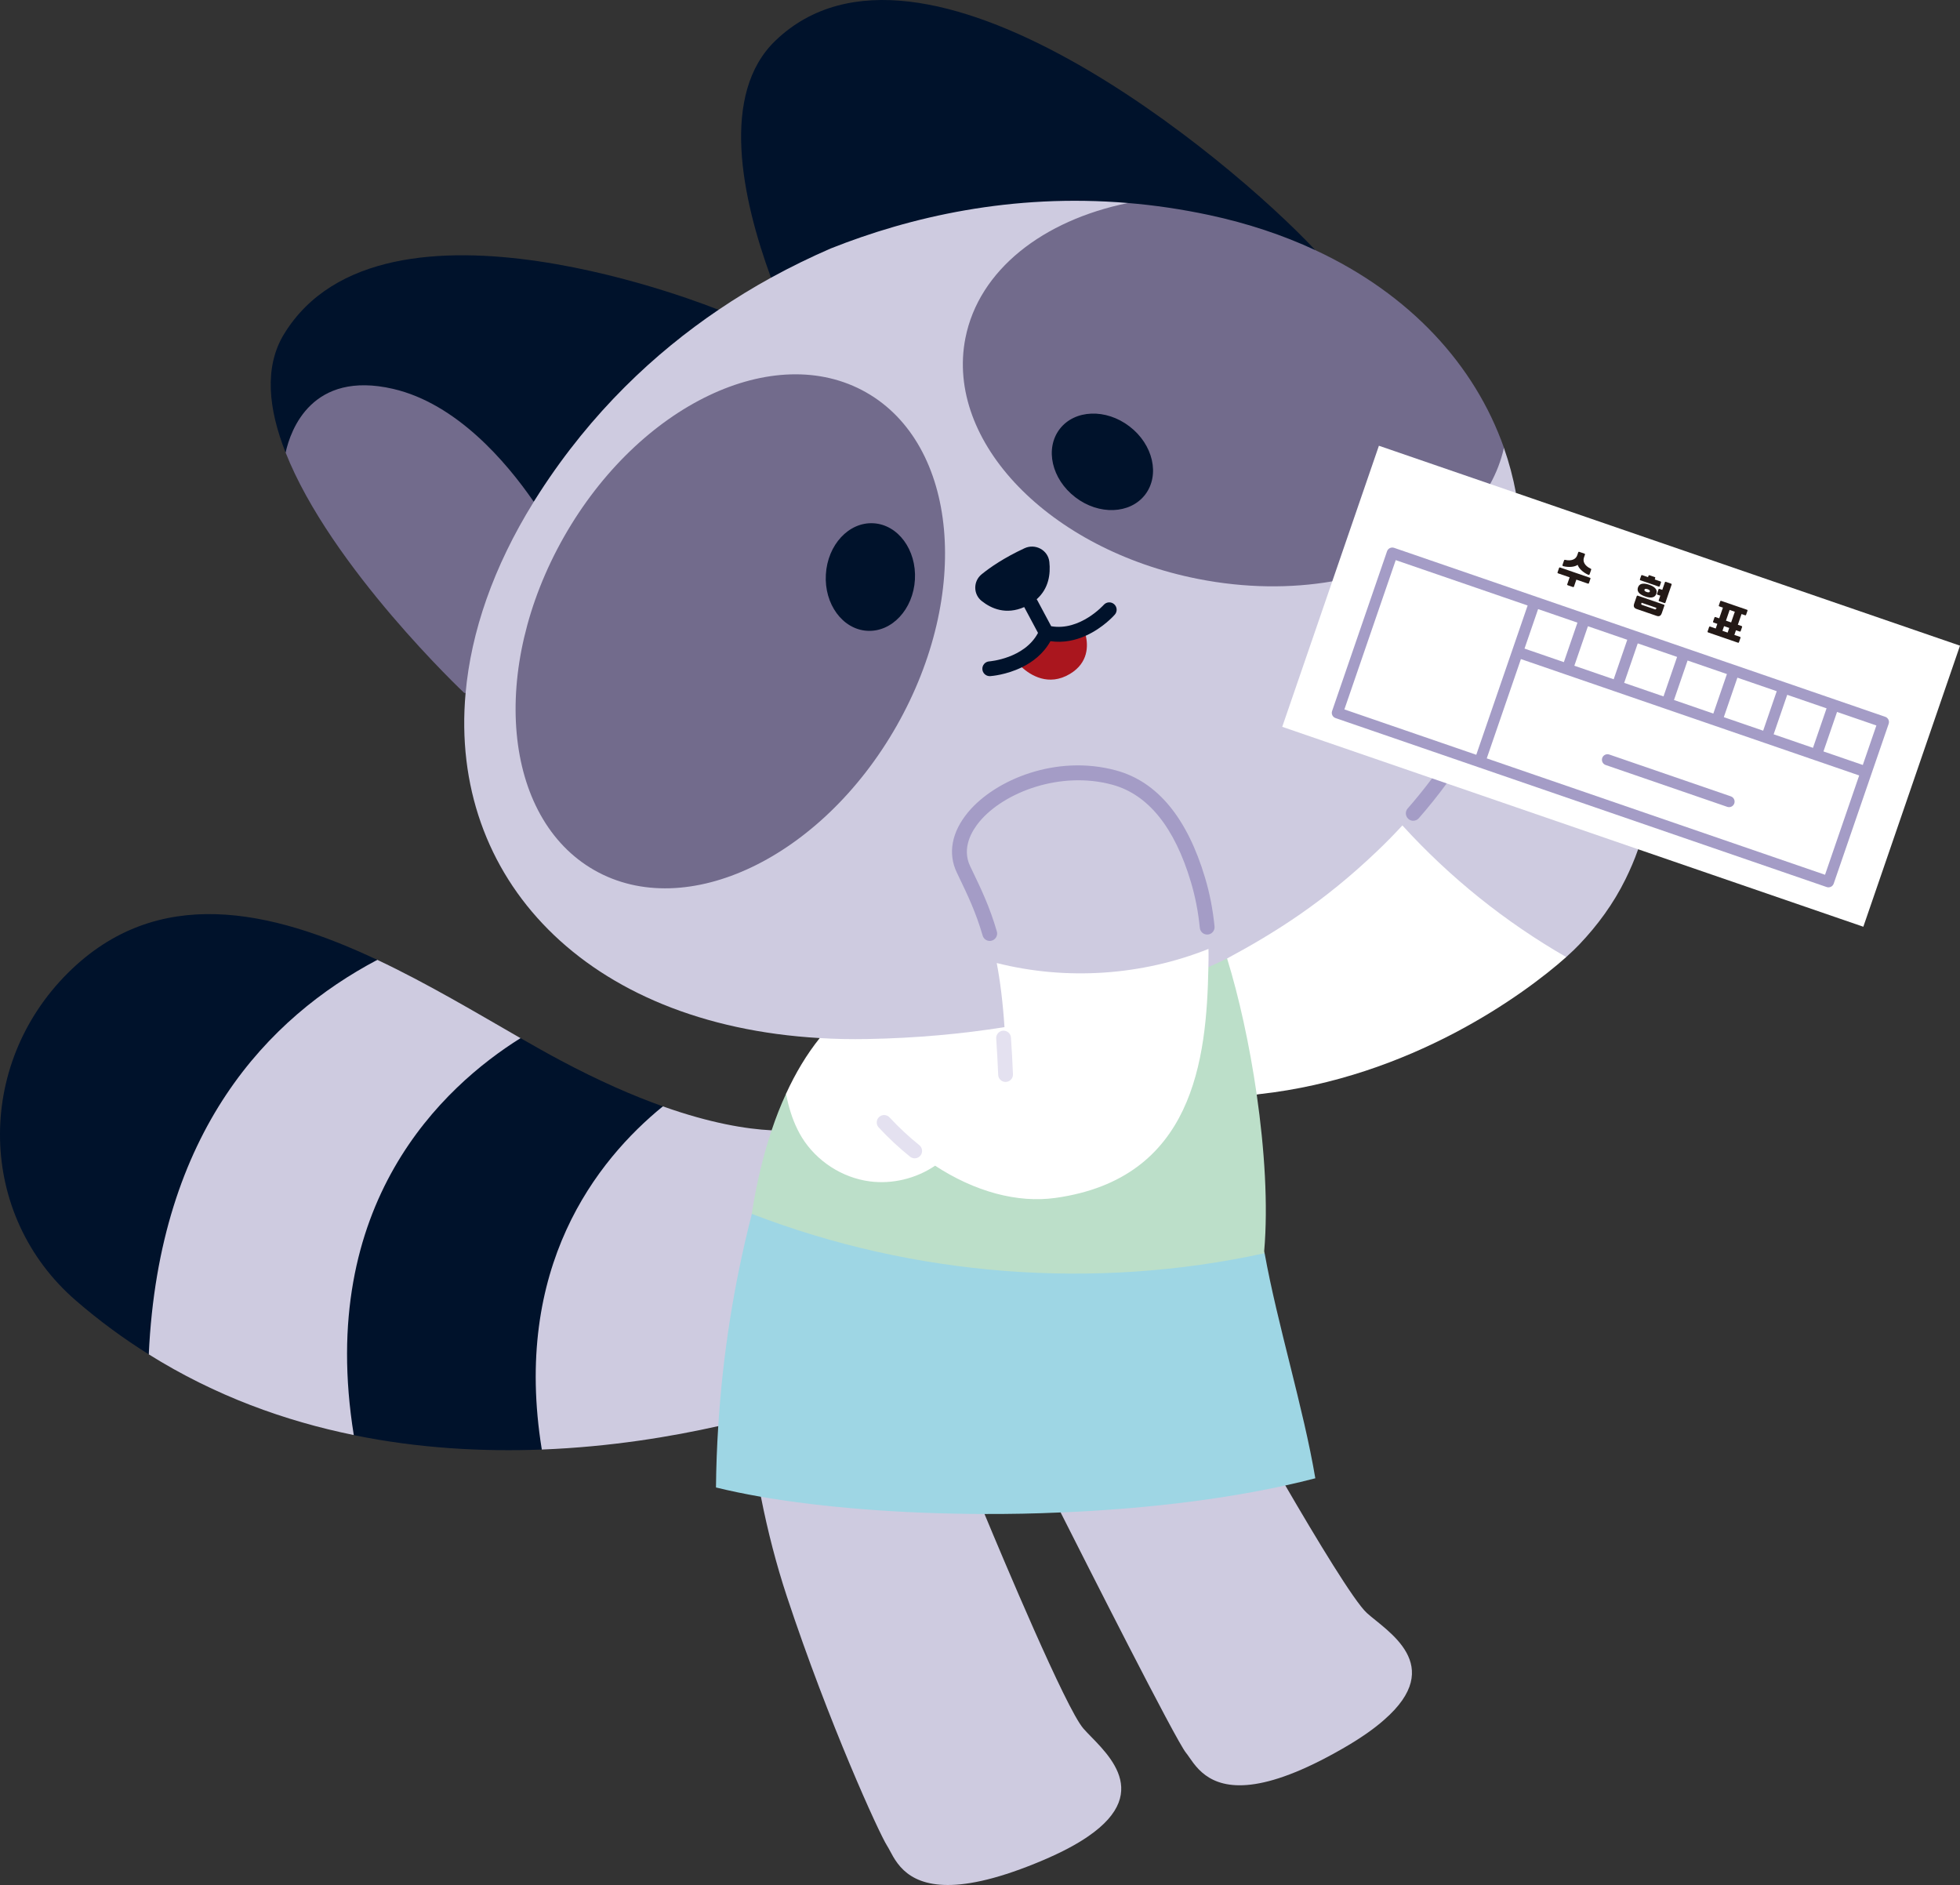
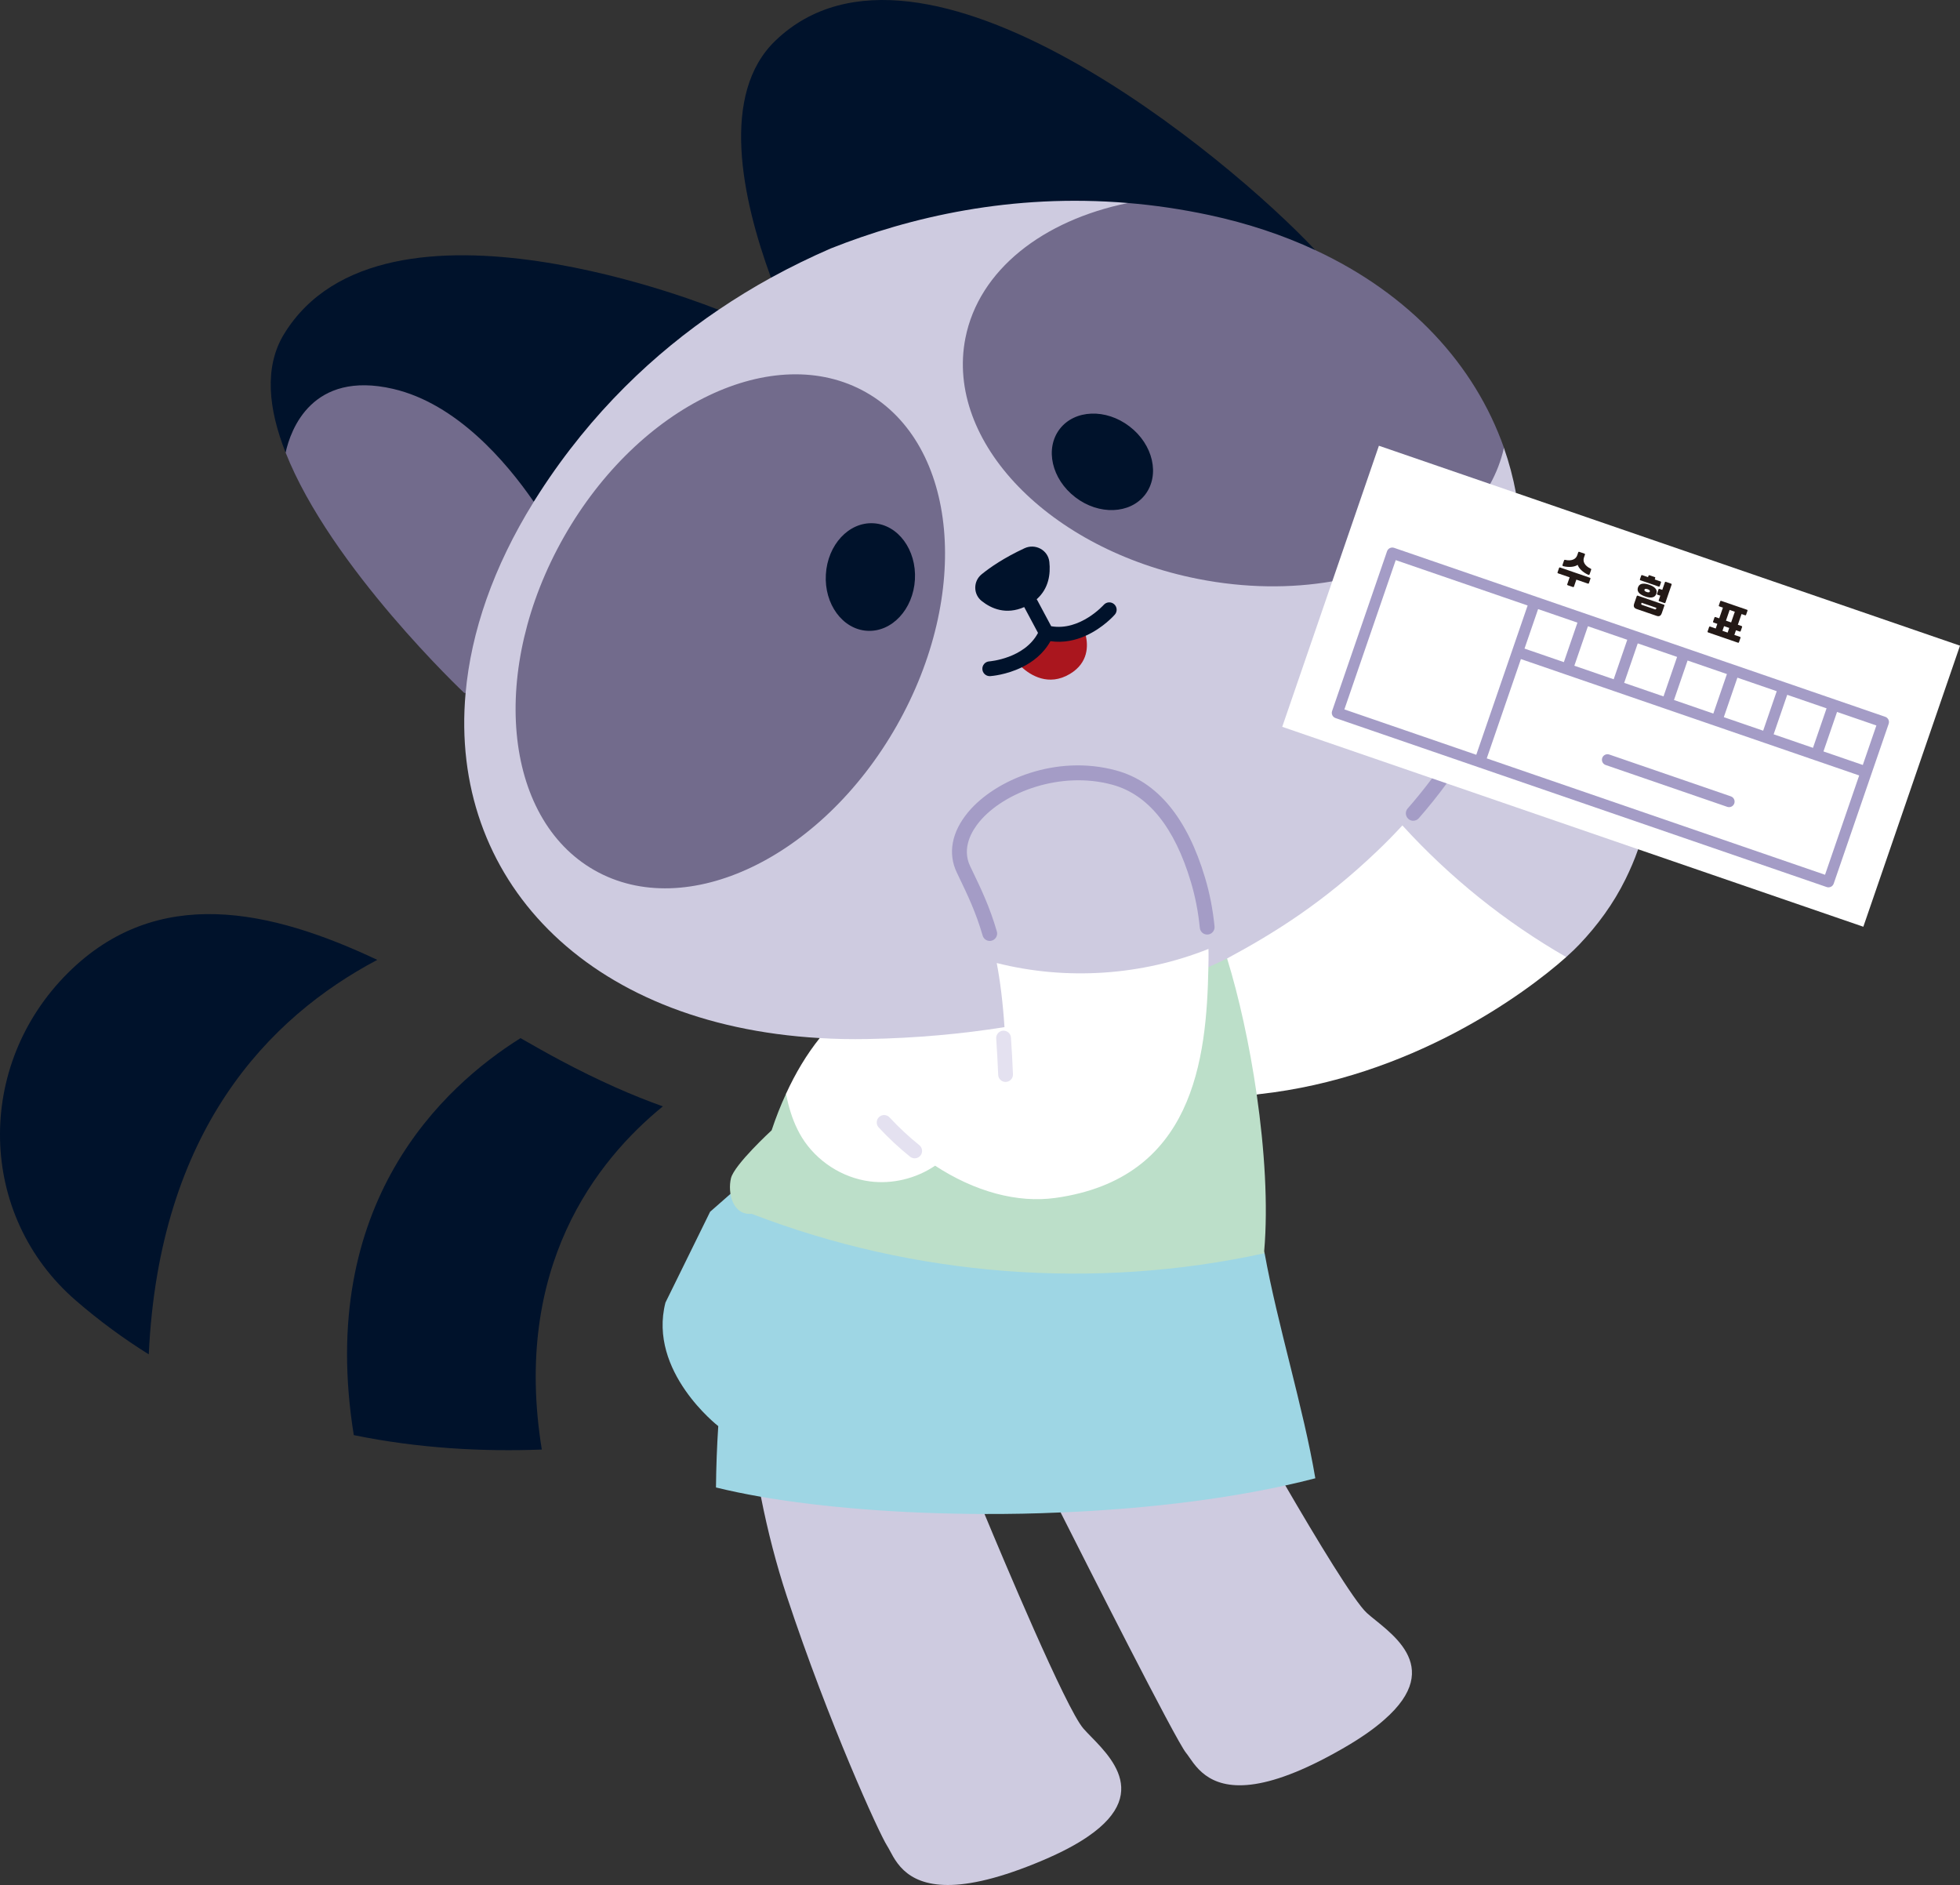
<svg xmlns="http://www.w3.org/2000/svg" version="1.1" id="Layer_1" x="0px" y="0px" width="100%" height="100%" viewBox="0 0 388.82 373.889" enable-background="new 0 0 388.82 373.889" xml:space="preserve" preserveAspectRatio="none">
  <rect x="0" y="0" width="388.82" height="373.889" fill="#333333" stroke="none" />
  <path id="svg9" fill="#9ED6E4" d="M250.874,248.577h-0.015c-36.739-15.608-70.72-2.023-102.9-14.426  c-0.015-0.015-7.089,6.203-7.089,6.203c-0.015,0.073-8.861,17.988-8.861,18.017c-3.504,13.693,10.478,24.498,10.478,24.498  c-0.264,4.046-0.411,8.107-0.454,12.168c2.727,0.674,5.703,1.29,8.914,1.847c0,0,14.612,15.253,23.004,15.833  c6.802,0.471,21.359-12.417,21.359-12.417c4.97,0.015,10.028-0.073,15.1-0.308c0,0,22.775,7.677,31.473,6.523  c6.155-0.817,13.095-11.874,13.095-11.874c2.023-0.44,4.017-0.924,5.952-1.422C258.601,279.365,253.381,262.564,250.874,248.577z" />
  <path id="svg8" fill="#BCDFC9" d="M249.306,217.101c0,0,11.435-20.958,9.119-28.435c-1.202,0.586-24.288-5.283-25.549-4.726  c-0.337,18.34-61.066,26.472-76.944,33.015c-1.07,2.302-2.023,4.721-2.859,7.242c0,0-7.424,6.824-8.067,9.511  c-0.68,2.837,0.295,7.384,4.124,7.055c0,0,0.015,0,0.029,0.015c32.18,12.403,67.996,15.174,101.701,7.799  c-0.029-0.147-0.044-0.279-0.073-0.425C251.578,239.063,250.86,227.906,249.306,217.101z" />
  <g id="svg3" fill="#CECBE0">
-     <path d="M131.493,219.447c-10.209,3.363-20.737,8.396-27.919,15.726c3.147-10.357,3.291-20.262-0.317-29.258   c-8.708-4.999-18.399-10.805-28.398-15.526h-0.015c-39.001,1.416-67.47,19.975-45.331,78.244   c13.18,8.254,27.063,13.239,40.668,16.009c10.014-9.968,18.362-20.15,24.474-30.178c-0.483,9.017,3.098,19.91,12.823,33.037v0.015   c13.678-0.528,25.817-2.58,35.01-4.647c0.88-14.118,3.093-28.148,6.597-41.841c0-0.029,0.015-0.044,0.015-0.059   c0-0.073,0.015-0.132,0.029-0.205c0.909-5.85,2.214-11.421,3.944-16.566C148.045,223.947,140.905,222.789,131.493,219.447z" />
    <path d="M195.311,300.315V300.3c-16.435-0.044-32.019-1.276-44.363-3.416c1.349,6.846,3.079,13.502,5.146,19.763   c8.342,25.187,18.296,46.987,19.88,49.45c0.689,1.056,1.451,3.137,3.328,4.882c3.431,3.181,10.541,5.248,27.621-2.009   c3.724-1.583,6.627-3.137,8.87-4.677c13.649-9.31,2.58-17.461-0.88-21.449C211.452,338.872,198.77,308.642,195.311,300.315z" />
    <path d="M271.165,319.945c-2.492-2.243-9.955-14.587-16.185-25.304c-13.693,3.005-29.175,4.721-44.568,5.351v0.015   c4.809,9.515,22.871,45.257,24.864,47.662c0.806,0.982,1.818,2.961,3.885,4.457c3.782,2.742,11.098,3.958,27.181-5.292   c3.504-2.009,6.201-3.9,8.239-5.703C287.042,330.266,275.064,323.493,271.165,319.945z" />
    <path d="M298.346,88.835c-3.591,0.626-7.615,7.242-8.853,9.487l11.239-0.557   C300.157,94.726,299.368,91.742,298.346,88.835z" />
    <path d="M303.91,125.458c-8.208,1.417-70.033-79.47-78.271-92.596c-23.09-1.935-46.753,4.535-62.469,10.781   c-3.856,1.671-10.229,11.443-10.229,11.443c-3.445,1.891-6.934,4.017-10.424,6.377c0,0-31.023,3.962-41.373,19.986   c-0.396,0.616-10.547,10.903-10.928,11.519l-0.148,10.781c-8.063,12.989,2.295,33.715,2.295,33.715   c-3.299,36.564,23.677,65.753,70.254,68.436c0,0,5.967,4.57,9.193,4.511c9.779-0.176,20.759,2.774,29.13,1.44   c-0.337-5.058,17.664-10.805,30.902-16.097c0.015,0.704,4.943-0.224,4.929,0.48c0,0.498,1.385-3.655,2.947-4.408   c1.261-0.557,2.507-1.129,3.709-1.715c0,0,53.432,0.918,67.278-0.279c1.129-1.026,2.008-1.862,2.58-2.478   c3.621-3.797,6.803-8.122,9.192-12.989c0.891-1.812,1.765-3.808,2.496-5.913L303.91,125.458z" />
  </g>
  <g id="svg2" fill="#726B8C">
    <path d="M105.881,99.523c0.58-19.476-13.231-29.628-25.781-32.546c-16.156-3.738-25.475,9.968-23.435,22.767H56.65   c8.972,22.768,35.435,47.691,35.435,47.691l0.279,0.029c1.085-12.066,5.454-24.938,13.517-37.927V99.523z" />
    <path d="M171.839,77.84c-18.223-10.365-45.052,2.448-59.947,28.618c-14.88,26.169-12.183,55.784,6.026,66.149   c18.223,10.365,45.052-2.448,59.947-28.618C192.745,117.819,190.047,88.205,171.839,77.84z" />
    <path d="M260.932,49.618c0,0-0.128-0.102-0.142-0.102c0,0-13.083-9.03-20.751-10.672   c-5.512-1.173-11.076-0.886-16.286,1.421c-16.83,3.445-29.556,13.239-32.239,26.8c-4.046,20.554,16.61,41.944,46.152,47.764   c9.327,1.839,18.418,1.898,26.626,0.481l14.513-8.459l16.811-10.845c1.238-2.244,2.162-4.64,2.73-7.17V88.82v-0.015   C292.569,72.415,279.77,58.385,260.932,49.618z" />
  </g>
  <g id="svg7" fill="#FFFFFF">
    <path d="M197.744,191.02h-0.015c0.674,3.519,1.202,7.653,1.539,12.711c-8.371,1.334-17.432,2.184-27.21,2.36   c-3.225,0.059-6.377,0-9.441-0.191c-2.58,3.225-4.809,6.935-6.685,11.039v0.015c0.484,2.492,1.188,4.911,2.316,7.154   c0.249,0.498,0.513,0.982,0.806,1.466c2.903,4.721,7.99,8.034,13.488,8.752c4.486,0.586,9.177-0.557,12.931-3.093l0.015-0.029   c7.902,5.175,16.347,7.448,23.853,6.407c27.416-3.812,30.04-27.445,30.377-45.785c0.015-0.513,0.029-0.997,0.029-1.495   c0.015-0.704,0-1.407-0.015-2.111C226.494,193.512,211.569,194.509,197.744,191.02z" />
    <path d="M278.202,163.722c-1.569,1.701-3.211,3.387-4.955,5.043c-10.673,10.204-20.305,16.229-29.82,21.346   c2.316,7.477,4.457,17.08,5.879,26.99l0.484-0.073c30.084-3.313,52.646-19.836,60.915-27.195   C298.609,182.883,287.599,174.043,278.202,163.722z" />
    <polygon points="300.732,97.765 295.615,96.005 273.544,88.413 264.291,115.31 254.366,144.164 284.087,154.388    285.506,155.641 286.997,155.388 324.973,168.452 369.643,183.818 388.82,128.067  " />
  </g>
  <g id="svg6" fill="#E4E1F0">
    <path d="M182.372,227.144c-2.052-1.646-4.039-3.499-5.906-5.508c-0.55-0.592-1.478-0.626-2.072-0.076   c-0.593,0.552-0.627,1.479-0.076,2.072c1.964,2.113,4.057,4.064,6.22,5.799c0.271,0.217,0.594,0.322,0.916,0.322   c0.43,0,0.855-0.188,1.145-0.549C183.105,228.573,183.003,227.651,182.372,227.144z" />
    <path d="M200.551,205.797c-0.055-0.809-0.764-1.401-1.562-1.363c-0.808,0.056-1.418,0.755-1.363,1.562   c0.165,2.415,0.297,4.838,0.392,7.201c0.032,0.788,0.681,1.406,1.464,1.406c0.02,0,0.04,0,0.06-0.001   c0.809-0.032,1.438-0.715,1.406-1.524C200.851,210.689,200.718,208.24,200.551,205.797z" />
  </g>
  <g id="svg5" fill="#A49CC6">
    <path d="M221.438,152.823c-11.899-3.25-24.015,1.832-29.375,8.26c-3.276,3.93-4.074,8.191-2.247,12.001l0.382,0.796   c1.745,3.628,3.393,7.055,4.739,11.694c0.186,0.642,0.772,1.059,1.408,1.059c0.127,0,0.256-0.021,0.384-0.055   c0.008-0.002,0.017-0.001,0.025-0.004c0.777-0.226,1.225-1.039,1-1.816c-1.415-4.874-3.114-8.408-4.914-12.149l-0.381-0.792   c-1.756-3.662,0.408-7.12,1.855-8.855c4.842-5.807,16.02-10.128,26.352-7.31c7.099,1.938,12.344,8.436,15.589,19.314   c0.859,2.88,1.453,5.936,1.765,9.082c0.079,0.795,0.774,1.376,1.572,1.314c0.01-0.001,0.021,0.001,0.031,0   c0.806-0.08,1.394-0.798,1.314-1.604c-0.33-3.332-0.96-6.572-1.873-9.631C235.511,162.212,229.58,155.045,221.438,152.823z" />
    <path d="M279.25,160.365c-0.527,0.601-0.469,1.51,0.12,2.046c0.007,0.007,0.01,0.016,0.017,0.023   c0.278,0.244,0.623,0.363,0.965,0.363c0.408,0,0.813-0.169,1.104-0.5c1.976-2.256,3.817-4.563,5.541-6.908l-2.909-1.001   C282.569,156.412,280.964,158.408,279.25,160.365z" />
    <path d="M373.987,142.176l-19.767-6.8c0,0,0,0,0,0s0,0,0,0l-19.766-6.799c0,0-0.001-0.001-0.001-0.001   s-0.001,0-0.001,0l-19.765-6.799c-0.001,0-0.001-0.001-0.001-0.001s-0.001,0-0.002,0l-9.879-3.398   c-0.001,0-0.002-0.002-0.004-0.002c-0.001,0-0.003,0-0.004-0.001l-28.241-9.714c-0.572-0.193-1.199,0.108-1.397,0.683   l-10.901,31.689c-0.198,0.574,0.107,1.199,0.682,1.397l28.243,9.715c0,0,0,0,0.001,0s0.001,0,0.001,0l69.186,23.8   c0.116,0.04,0.237,0.06,0.357,0.06c0.166,0,0.331-0.037,0.482-0.111c0.262-0.128,0.462-0.354,0.557-0.631l7.491-21.776   c0,0,0-0.001,0.001-0.001c0,0,0-0.001,0-0.001l3.41-9.912C374.867,143,374.562,142.375,373.987,142.176z M354.544,137.814   l7.805,2.685l-2.694,7.834l-7.805-2.685L354.544,137.814z M352.465,137.099l-2.694,7.834l-7.805-2.685l2.695-7.833L352.465,137.099   z M334.777,131.014l7.805,2.685l-2.695,7.833l-7.805-2.685L334.777,131.014z M332.698,130.299l-2.695,7.833l-7.805-2.685   l2.695-7.833L332.698,130.299z M315.009,124.214l7.805,2.685l-2.695,7.833l-7.805-2.685L315.009,124.214z M305.125,120.814   l7.805,2.685l-2.695,7.833l-7.805-2.685L305.125,120.814z M292.86,149.71l-26.164-9l10.186-29.61l26.165,9l-3.052,8.872   c0,0,0,0,0,0s0,0,0,0L292.86,149.71z M362.047,173.509l-67.108-23.084l6.776-19.698l8.842,3.041c0.001,0,0.002,0.001,0.003,0.001   c0.001,0,0.002,0,0.003,0.001l9.88,3.399c0,0,0,0,0,0s0,0,0,0l9.881,3.399c0.001,0,0.001,0.001,0.002,0.001   c0.001,0,0.002,0,0.003,0l9.877,3.398c0.002,0.001,0.002,0.002,0.004,0.002c0.002,0.001,0.004,0,0.005,0.001l9.879,3.398   c0,0,0,0,0,0s0,0,0,0l9.881,3.399c0.001,0,0.001,0.001,0.002,0.001c0.001,0,0.002,0,0.003,0l8.84,3.041L362.047,173.509z    M369.538,151.732l-7.804-2.685l2.694-7.834l7.804,2.685L369.538,151.732z" />
    <path d="M343.362,157.957l-24.119-8.297c-0.574-0.194-1.2,0.108-1.397,0.683s0.107,1.199,0.682,1.397l24.119,8.297   c0.119,0.04,0.239,0.06,0.358,0.06c0.457,0,0.883-0.286,1.04-0.742C344.242,158.78,343.937,158.155,343.362,157.957z" />
  </g>
  <path id="svg1" fill="#AA161E" d="M215.401,126.09c-1.945-0.484-4.991-0.468-7.631-0.853c-1.427,2.554-3.914,4.504-5.064,7.124  c1.708,1.54,5.292,3.86,9.552,1.306C215.973,131.434,215.839,128.007,215.401,126.09z" />
  <g id="svg4" fill="#231916">
    <path d="M314.808,112.327c-0.202-0.173-0.358-0.355-0.469-0.546c-0.11-0.191-0.175-0.387-0.194-0.587   c-0.02-0.201,0.005-0.398,0.072-0.593l0.193-0.562c0.024-0.07,0.026-0.121,0.006-0.154c-0.02-0.032-0.062-0.06-0.127-0.083   l-0.972-0.334c-0.065-0.022-0.116-0.026-0.151-0.013c-0.036,0.014-0.065,0.055-0.089,0.125l-0.193,0.562   c-0.067,0.195-0.17,0.365-0.309,0.512c-0.138,0.147-0.31,0.261-0.515,0.344c-0.204,0.082-0.439,0.13-0.705,0.142   c-0.266,0.012-0.557-0.018-0.874-0.091c-0.068-0.013-0.115-0.011-0.142,0.006c-0.026,0.017-0.055,0.07-0.085,0.157l-0.28,0.813   c-0.018,0.051-0.023,0.093-0.016,0.126c0.006,0.034,0.02,0.061,0.041,0.084c0.021,0.023,0.044,0.038,0.069,0.047   c0.025,0.009,0.047,0.016,0.066,0.023c0.302,0.073,0.592,0.117,0.874,0.134c0.282,0.016,0.546,0.012,0.794-0.014   c0.247-0.026,0.47-0.074,0.67-0.142c0.2-0.069,0.367-0.15,0.504-0.243c0.05,0.157,0.132,0.324,0.247,0.501   c0.115,0.177,0.261,0.351,0.438,0.523c0.176,0.172,0.382,0.339,0.616,0.5c0.235,0.161,0.494,0.306,0.776,0.434   c0.018,0.006,0.04,0.014,0.066,0.023c0.025,0.009,0.053,0.011,0.084,0.006c0.03-0.006,0.058-0.019,0.084-0.041   c0.025-0.022,0.047-0.059,0.064-0.11l0.28-0.813c0.03-0.088,0.041-0.147,0.03-0.177c-0.01-0.029-0.047-0.06-0.108-0.092   C315.258,112.655,315.01,112.5,314.808,112.327z" />
    <path d="M309.514,112.572c-0.065-0.022-0.115-0.026-0.15-0.013c-0.036,0.014-0.066,0.055-0.09,0.124l-0.28,0.813   c-0.024,0.07-0.026,0.121-0.006,0.154c0.02,0.033,0.062,0.06,0.126,0.082l2.266,0.779l-0.464,1.347   c-0.024,0.07-0.026,0.121-0.007,0.153c0.02,0.033,0.062,0.06,0.127,0.083l0.972,0.334c0.065,0.022,0.115,0.027,0.151,0.013   c0.036-0.013,0.066-0.055,0.09-0.124l0.464-1.348l2.265,0.779c0.065,0.022,0.115,0.026,0.15,0.013   c0.036-0.013,0.066-0.055,0.09-0.125l0.28-0.813c0.024-0.069,0.026-0.12,0.006-0.153c-0.02-0.032-0.062-0.06-0.126-0.083   L309.514,112.572z" />
    <path d="M330.507,115.419c-0.065-0.022-0.116-0.026-0.151-0.013c-0.036,0.014-0.065,0.055-0.089,0.125l-0.504,1.466   l-0.521-0.179c-0.065-0.022-0.116-0.027-0.151-0.013c-0.036,0.014-0.065,0.055-0.089,0.125l-0.277,0.806   c-0.024,0.07-0.026,0.12-0.007,0.153c0.02,0.032,0.062,0.06,0.127,0.082l0.521,0.179l-0.303,0.882   c-0.024,0.07-0.026,0.12-0.007,0.153c0.02,0.033,0.062,0.06,0.127,0.083l0.972,0.334c0.065,0.022,0.115,0.027,0.151,0.013   c0.036-0.013,0.066-0.055,0.09-0.124l1.204-3.502c0.024-0.069,0.026-0.12,0.006-0.153c-0.02-0.032-0.062-0.06-0.127-0.083   L330.507,115.419z" />
    <path d="M329.025,116.339c0.064,0.022,0.115,0.027,0.15,0.013c0.036-0.013,0.066-0.055,0.09-0.124l0.232-0.674   c0.024-0.069,0.026-0.12,0.006-0.153c-0.02-0.032-0.062-0.06-0.126-0.082l-1.112-0.383l0.086-0.25   c0.024-0.07,0.026-0.121,0.007-0.153c-0.02-0.033-0.062-0.06-0.127-0.083l-0.972-0.334c-0.066-0.023-0.116-0.027-0.151-0.013   c-0.036,0.013-0.066,0.055-0.09,0.124l-0.086,0.25l-1.126-0.387c-0.065-0.022-0.115-0.026-0.15-0.013   c-0.036,0.014-0.066,0.055-0.09,0.124l-0.232,0.674c-0.024,0.07-0.026,0.121-0.006,0.153c0.02,0.033,0.062,0.06,0.126,0.082   L329.025,116.339z" />
    <path d="M325.522,117.915c0.211,0.14,0.49,0.27,0.837,0.389c0.347,0.12,0.647,0.189,0.9,0.208   c0.253,0.02,0.467,0.001,0.644-0.054c0.177-0.056,0.32-0.144,0.429-0.264c0.109-0.12,0.191-0.262,0.247-0.424   c0.056-0.162,0.078-0.324,0.066-0.486c-0.012-0.162-0.07-0.319-0.176-0.472c-0.106-0.153-0.263-0.299-0.474-0.439   c-0.211-0.14-0.49-0.27-0.838-0.389c-0.347-0.12-0.647-0.189-0.9-0.209c-0.252-0.019-0.467-0.001-0.644,0.054   c-0.177,0.056-0.32,0.144-0.429,0.264c-0.109,0.12-0.191,0.262-0.247,0.424c-0.056,0.162-0.078,0.324-0.066,0.486   c0.011,0.162,0.071,0.319,0.176,0.472C325.153,117.629,325.311,117.776,325.522,117.915z M326.224,116.96   c0.029-0.083,0.092-0.136,0.191-0.159c0.098-0.023,0.245-0.001,0.439,0.066s0.323,0.14,0.387,0.219   c0.063,0.079,0.081,0.16,0.052,0.243c-0.029,0.083-0.093,0.136-0.191,0.16c-0.099,0.023-0.245,0.001-0.44-0.066   s-0.324-0.14-0.387-0.218C326.212,117.125,326.195,117.044,326.224,116.96z" />
    <path d="M324.925,118.161c-0.065-0.022-0.115-0.027-0.151-0.013c-0.036,0.014-0.066,0.055-0.09,0.124l-0.492,1.431   c-0.1,0.292-0.11,0.524-0.029,0.697c0.08,0.173,0.245,0.302,0.495,0.388l3.981,1.369c0.25,0.086,0.46,0.086,0.63-0.001   c0.17-0.087,0.305-0.276,0.405-0.568l0.492-1.431c0.024-0.069,0.025-0.12,0.006-0.153c-0.02-0.033-0.062-0.06-0.127-0.083   L324.925,118.161z M328.551,120.698c-0.03,0.088-0.065,0.142-0.103,0.163c-0.038,0.021-0.096,0.017-0.175-0.01l-2.535-0.872   c-0.079-0.027-0.127-0.061-0.144-0.1c-0.018-0.04-0.011-0.104,0.019-0.192l0.046-0.132l2.939,1.011L328.551,120.698z" />
    <path d="M346.534,120.933l-5.051-1.737c-0.065-0.022-0.116-0.027-0.151-0.013c-0.036,0.014-0.065,0.055-0.089,0.125   l-0.256,0.744c-0.024,0.07-0.026,0.12-0.007,0.153c0.02,0.033,0.062,0.06,0.127,0.083l0.681,0.234l-0.731,2.126l-0.716-0.246   c-0.065-0.022-0.115-0.027-0.151-0.013c-0.036,0.013-0.065,0.055-0.089,0.125l-0.256,0.743c-0.024,0.07-0.026,0.12-0.007,0.153   c0.02,0.032,0.062,0.06,0.127,0.082l0.716,0.246l-0.318,0.924l-1.084-0.373c-0.065-0.022-0.115-0.027-0.15-0.013   c-0.036,0.014-0.066,0.055-0.09,0.125l-0.28,0.813c-0.024,0.069-0.026,0.12-0.006,0.153c0.02,0.033,0.062,0.06,0.127,0.082   l5.864,2.017c0.065,0.022,0.115,0.027,0.15,0.013c0.036-0.014,0.066-0.055,0.09-0.124l0.279-0.813   c0.024-0.07,0.027-0.12,0.006-0.154c-0.02-0.032-0.062-0.06-0.127-0.082l-1.084-0.373l0.318-0.924l0.709,0.244   c0.064,0.022,0.115,0.027,0.15,0.013c0.036-0.014,0.066-0.055,0.09-0.125l0.256-0.743c0.024-0.07,0.026-0.121,0.006-0.153   c-0.02-0.033-0.062-0.06-0.127-0.082l-0.709-0.244l0.731-2.126l0.674,0.232c0.065,0.022,0.115,0.027,0.15,0.013   c0.036-0.013,0.066-0.055,0.09-0.124l0.256-0.744c0.024-0.069,0.026-0.12,0.006-0.153   C346.641,120.983,346.599,120.955,346.534,120.933z M342.727,125.474l-1.029-0.354l0.318-0.924l1.028,0.354L342.727,125.474z    M343.42,123.459l-1.028-0.354l0.731-2.126l1.028,0.354L343.42,123.459z" />
  </g>
  <g id="svg0" fill="#00122B">
    <path d="M218.951,119.977c-0.049,0.055-4.696,5.229-10.419,4.233l-2.764-5.174   c-0.034-0.063-0.075-0.118-0.116-0.174c2.412-2.138,2.772-5.024,2.516-7.407c-0.249-2.346-2.785-3.709-4.926-2.712   c-4.032,1.877-6.773,3.753-8.518,5.175c-1.686,1.378-1.671,3.973,0.044,5.307c1.919,1.519,4.813,2.762,8.413,1.188   c0,0.001,0.001,0.002,0.001,0.003l2.736,5.122c-2.708,5.104-9.597,5.641-9.666,5.646c-0.808,0.051-1.422,0.747-1.372,1.555   c0.049,0.777,0.694,1.374,1.462,1.374c0.031,0,0.062-0.001,0.093-0.003c0.214-0.013,3.171-0.236,6.271-1.75   c2.095-1.023,4.255-2.631,5.681-5.185c2.641,0.385,5.031-0.193,7.014-1.086c3.41-1.536,5.609-4.013,5.759-4.185   c0.531-0.61,0.467-1.533-0.142-2.065C220.41,119.307,219.485,119.369,218.951,119.977z" />
    <path d="M13.504,192.955c-18.531,18.414-17.959,48.116,1.525,64.991c4.691,4.061,9.544,7.609,14.485,10.688   c2.052-44.407,23.765-66.838,45.331-78.244C53.747,180.435,31.243,175.333,13.504,192.955z" />
    <path d="M56.357,66.243c-4.002,6.539-3.123,14.866,0.293,23.501h0.015c0.982-4.442,5.175-16.347,21.331-12.608   c12.549,2.917,22.387,14.397,27.885,22.387c0.381-0.616,0.762-1.202,1.158-1.818c10.35-16.024,22.885-27.723,35.479-36.241v-0.015   C142.518,61.449,76.017,34.18,56.357,66.243z" />
    <path d="M103.257,205.915c-15.276,9.573-40.493,32.737-33.074,78.728h0.015v0.015   c12.96,2.654,25.686,3.299,37.282,2.859v-0.015c-5.864-36.124,10.849-57.323,24.014-68.055c-5.894-2.096-12.667-5.043-20.393-9.163   C108.593,208.95,105.969,207.469,103.257,205.915z" />
    <path d="M153.865,8.026c-11.054,10.556-6.729,31.198-0.924,47.046v0.015c4.032-2.214,8.005-4.134,11.86-5.806   c15.716-6.245,35.86-10.952,58.95-9.016c5.219,0.425,10.614,1.217,16.127,2.39c7.668,1.642,14.69,4.002,21.023,6.949   c0.015,0,0.015,0.015,0.029,0.015C243.837,31.322,182.688-19.551,153.865,8.026z" />
    <path d="M173.276,103.789c-4.882-0.279-9.104,4.266-9.442,10.16c-0.352,5.879,3.328,10.893,8.21,11.171   c4.882,0.279,9.119-4.266,9.456-10.16C181.837,109.067,178.158,104.068,173.276,103.789z" />
    <path d="M224.075,84.584c-4.677-3.592-10.878-3.357-13.854,0.513c-2.976,3.885-1.598,9.94,3.094,13.532   c4.677,3.592,10.878,3.357,13.854-0.513C230.144,94.23,228.766,88.175,224.075,84.584z" />
  </g>
</svg>